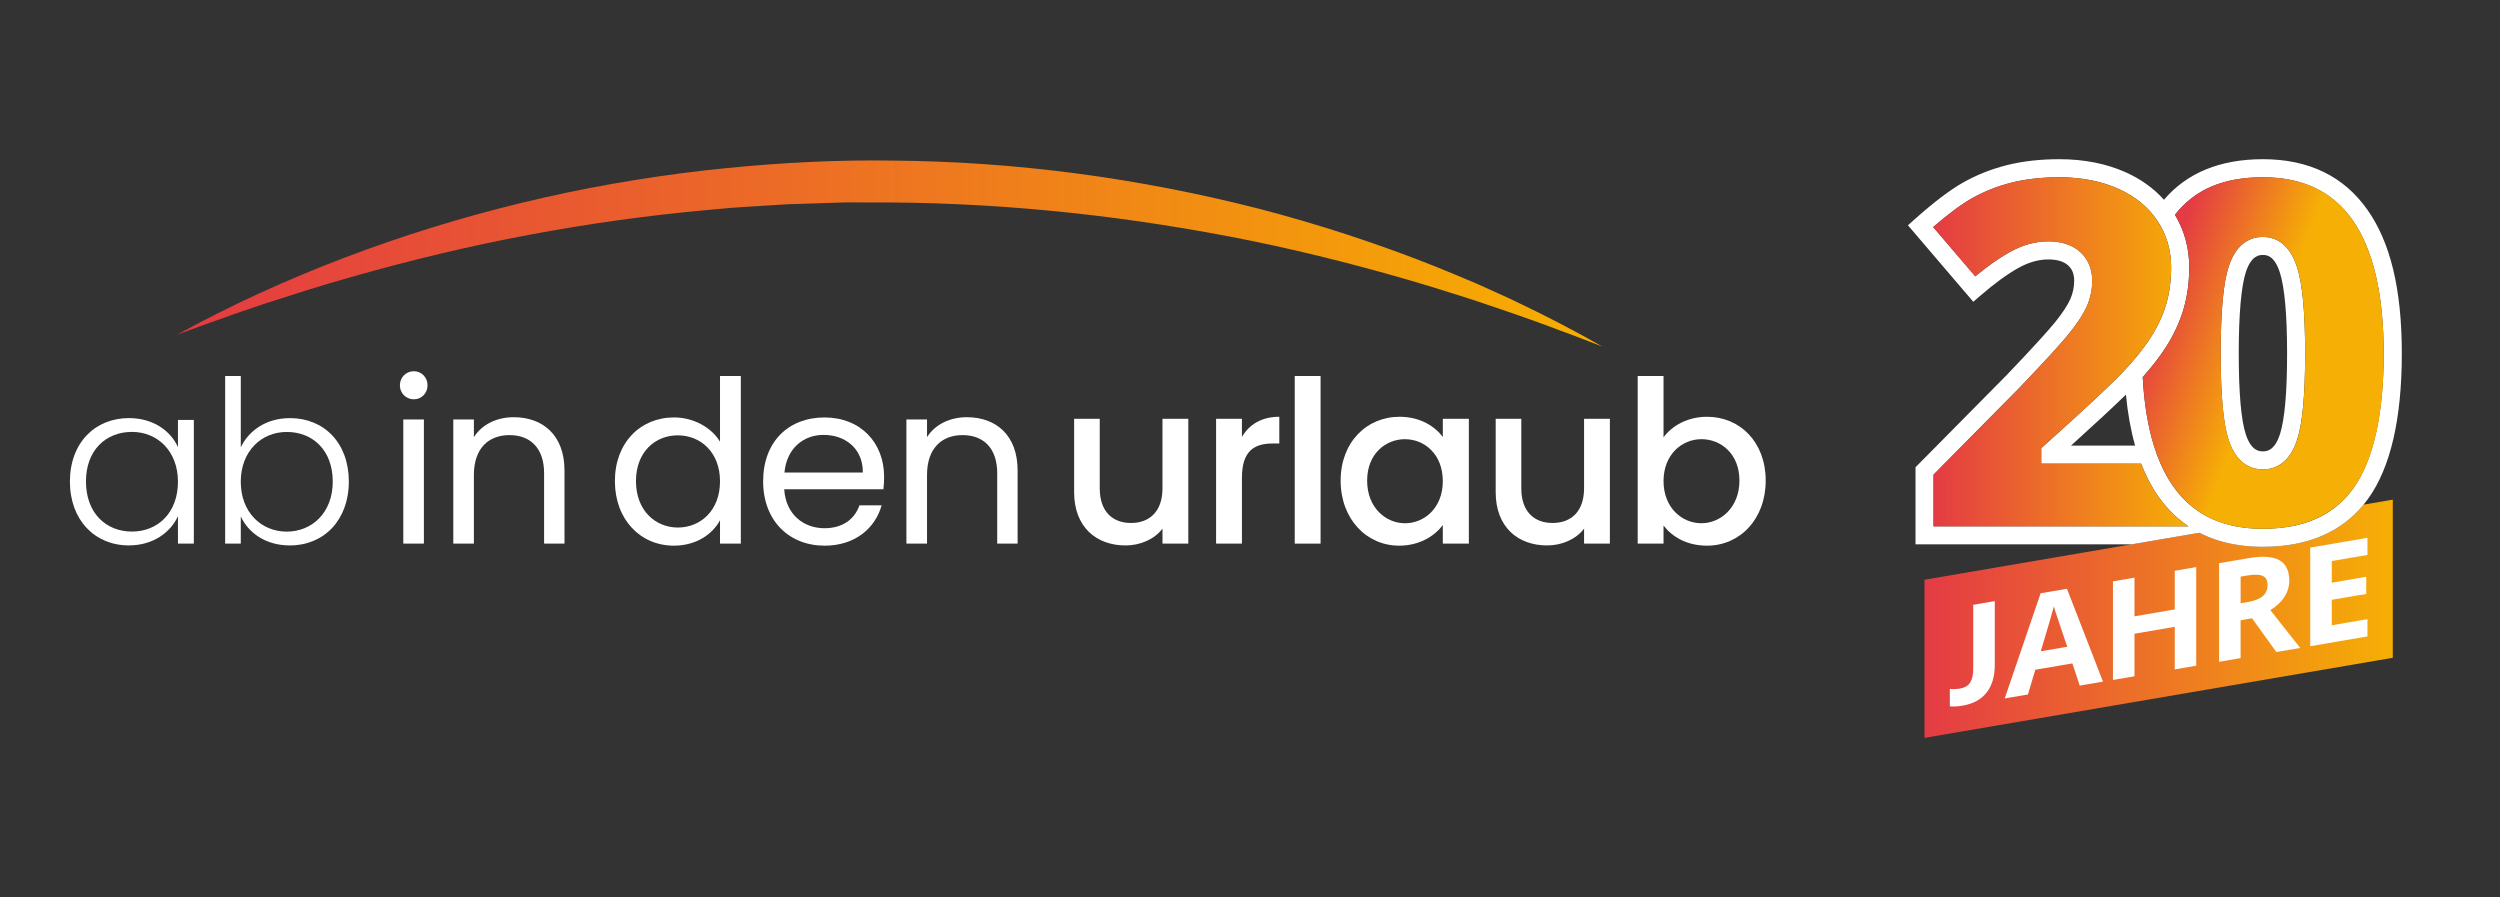
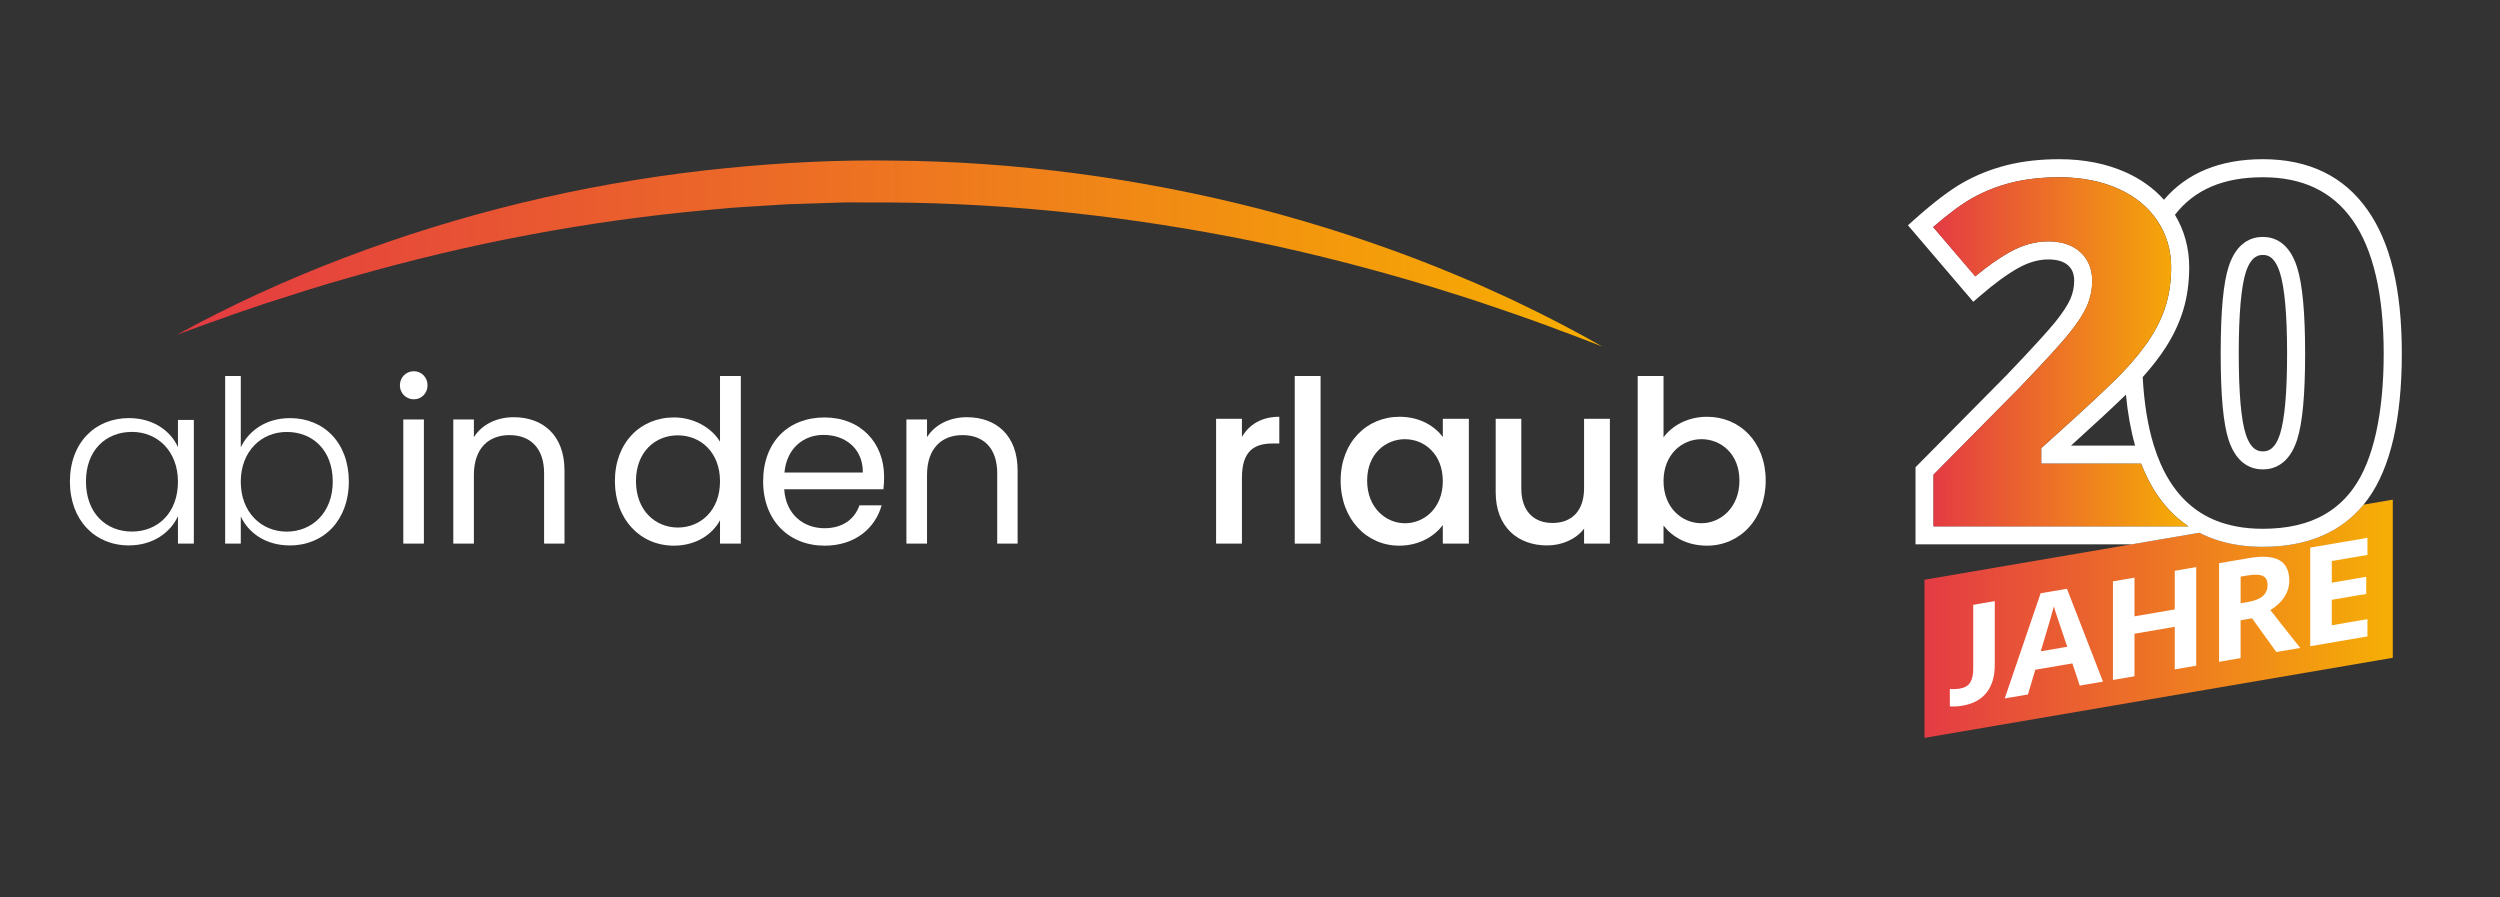
<svg xmlns="http://www.w3.org/2000/svg" xmlns:xlink="http://www.w3.org/1999/xlink" id="Ebene_1" data-name="Ebene 1" viewBox="0 0 1102.1 395.47">
  <rect x="0" y="0" width="1102.1" height="395.47" fill="#333333" stroke="none" />
  <defs>
    <linearGradient id="BRAND_GRADIENT_" data-name="BRAND GRADIENT " x1="78.05" y1="111.73" x2="706.29" y2="111.73" gradientUnits="userSpaceOnUse">
      <stop offset="0" stop-color="#e43a42" />
      <stop offset=".99" stop-color="#f7ae00" />
    </linearGradient>
    <linearGradient id="Unbenannter_Verlauf_4" data-name="Unbenannter Verlauf 4" x1="848.4" y1="-7558.38" x2="1054.83" y2="-7558.38" gradientTransform="translate(0 -7285.6) scale(1 -1)" gradientUnits="userSpaceOnUse">
      <stop offset="0" stop-color="#e43b44" />
      <stop offset="1" stop-color="#f6af05" />
    </linearGradient>
    <linearGradient id="Unbenannter_Verlauf_4-2" data-name="Unbenannter Verlauf 4" x1="852.23" y1="-7440.68" x2="964.74" y2="-7440.68" xlink:href="#Unbenannter_Verlauf_4" />
    <linearGradient id="Unbenannter_Verlauf_5" data-name="Unbenannter Verlauf 5" x1="943.76" y1="-7421.65" x2="1053.77" y2="-7461.69" gradientTransform="translate(0 -7285.6) scale(1 -1)" gradientUnits="userSpaceOnUse">
      <stop offset=".04" stop-color="#e43b44" />
      <stop offset=".5" stop-color="#f6af05" />
    </linearGradient>
  </defs>
  <g>
    <g>
      <path d="m56.88,184.32c10.98,0,18.47,5.89,21.57,12.78v-11.98h7v54.52h-7v-12.08c-3.19,6.99-10.78,12.88-21.67,12.88-14.87,0-25.96-11.08-25.96-28.16s11.08-27.97,26.06-27.97m1.3,6.09c-11.48,0-20.28,7.99-20.28,21.87s8.79,22.07,20.28,22.07,20.27-8.39,20.27-21.97-9.08-21.97-20.27-21.97" fill="#fff" stroke-width="0" />
      <path d="m127.82,184.32c14.98,0,25.96,10.88,25.96,27.97s-11.08,28.16-25.96,28.16c-10.89,0-18.38-5.69-21.67-12.78v11.98h-6.89v-73.9h6.89v31.46c3.39-7.19,10.98-12.88,21.67-12.88m-1.41,6.09c-11.08,0-20.27,8.39-20.27,21.97s9.18,21.97,20.27,21.97,20.28-8.29,20.28-22.07-8.79-21.87-20.28-21.87" fill="#fff" stroke-width="0" />
      <path d="m176.29,169.84c0-3.49,2.7-6.19,6.2-6.19,3.3,0,5.99,2.7,5.99,6.19s-2.69,6.19-5.99,6.19c-3.5,0-6.2-2.69-6.2-6.19m1.5,15.08h9.08v54.73h-9.08v-54.73Z" fill="#fff" stroke-width="0" />
      <path d="m239.87,208.69c0-11.19-6.1-16.88-15.28-16.88s-15.68,5.8-15.68,17.58v30.26h-9.08v-54.73h9.08v7.79c3.6-5.69,10.19-8.79,17.57-8.79,12.69,0,22.37,7.79,22.37,23.47v32.26h-8.99v-30.96Z" fill="#fff" stroke-width="0" />
      <path d="m297.13,184.02c8.59,0,16.48,4.4,20.28,10.69v-28.96h9.18v73.9h-9.18v-10.28c-3.3,6.09-10.39,11.18-20.37,11.18-14.69,0-25.97-11.48-25.97-28.46s11.28-28.07,26.06-28.07m1.7,7.89c-9.98,0-18.47,7.29-18.47,20.18s8.49,20.47,18.47,20.47,18.58-7.49,18.58-20.37-8.6-20.27-18.58-20.27" fill="#fff" stroke-width="0" />
      <path d="m363.48,240.55c-15.57,0-27.06-10.98-27.06-28.36s11.09-28.16,27.06-28.16,26.27,11.18,26.27,26.16c0,2-.1,3.6-.3,5.5h-43.74c.69,11.08,8.49,17.17,17.77,17.17,8.2,0,13.39-4.2,15.38-10.08h9.79c-2.79,9.99-11.58,17.78-25.16,17.78m-17.67-32.26h34.55c.1-10.68-7.9-16.58-17.28-16.58-8.88,0-16.28,5.89-17.27,16.58" fill="#fff" stroke-width="0" />
      <path d="m439.62,208.69c0-11.19-6.09-16.88-15.28-16.88s-15.67,5.8-15.67,17.58v30.26h-9.09v-54.73h9.09v7.79c3.59-5.69,10.19-8.79,17.57-8.79,12.69,0,22.36,7.79,22.36,23.47v32.26h-8.99v-30.96Z" fill="#fff" stroke-width="0" />
-       <path d="m523.85,239.65h-11.38v-6.59c-3.6,4.69-9.79,7.39-16.28,7.39-12.88,0-22.67-8.09-22.67-23.47v-32.36h11.29v30.66c0,10.08,5.5,15.27,13.78,15.27s13.88-5.19,13.88-15.27v-30.66h11.38v55.02Z" fill="#fff" stroke-width="0" />
      <path d="m547.49,239.65h-11.39v-55.02h11.39v7.99c3.2-5.49,8.69-8.89,16.48-8.89v11.78h-2.9c-8.39,0-13.58,3.49-13.58,15.18v28.96Z" fill="#fff" stroke-width="0" />
      <rect x="570.77" y="165.75" width="11.39" height="73.9" fill="#fff" stroke-width="0" />
      <path d="m616.98,183.73c9.29,0,15.68,4.39,19.07,8.89v-7.99h11.48v55.02h-11.48v-8.18c-3.5,4.69-10.09,9.08-19.28,9.08-14.28,0-25.76-11.69-25.76-28.66s11.48-28.16,25.97-28.16m2.39,9.88c-8.48,0-16.68,6.39-16.68,18.28s8.2,18.78,16.68,18.78,16.68-6.69,16.68-18.57-8.09-18.48-16.68-18.48" fill="#fff" stroke-width="0" />
      <path d="m709.7,239.65h-11.38v-6.59c-3.6,4.69-9.79,7.39-16.29,7.39-12.88,0-22.67-8.09-22.67-23.47v-32.36h11.29v30.66c0,10.08,5.49,15.27,13.78,15.27s13.89-5.19,13.89-15.27v-30.66h11.38v55.02Z" fill="#fff" stroke-width="0" />
      <path d="m752.52,183.73c14.58,0,25.87,11.18,25.87,28.16s-11.39,28.66-25.87,28.66c-9.08,0-15.58-4.1-19.17-8.89v7.99h-11.39v-73.9h11.39v27.06c3.59-4.99,10.49-9.08,19.17-9.08m-2.5,9.88c-8.49,0-16.67,6.69-16.67,18.48s8.19,18.57,16.67,18.57,16.79-6.89,16.79-18.78-8.2-18.28-16.79-18.28" fill="#fff" stroke-width="0" />
    </g>
    <path d="m310.87,75.1c-27.18,3.11-54.17,7.84-80.71,14.27-26.54,6.43-52.66,14.49-78.11,24.17-25.45,9.67-50.25,20.95-74,34.01,3.19-1.15,6.37-2.31,9.54-3.5,3.16-1.2,6.38-2.27,9.56-3.41,6.34-2.34,12.77-4.44,19.14-6.64,12.85-4.13,25.65-8.3,38.62-11.89,25.86-7.39,51.98-13.65,78.3-18.59,26.32-4.95,52.84-8.64,79.45-11.02l9.98-.9c3.33-.29,6.67-.43,10-.66l9.99-.62,5-.3,5.01-.15c6.67-.18,13.34-.49,20.01-.64l20.03.03c53.4.37,106.71,6.3,159.2,16.95,26.24,5.39,52.24,12.09,77.99,19.86,6.44,1.94,12.83,4.05,19.26,6.05,6.37,2.18,12.78,4.27,19.15,6.5,6.36,2.25,12.74,4.48,19.04,6.92,6.38,2.26,12.63,4.83,18.99,7.2-11.77-6.72-23.82-12.99-36.07-18.85-3.04-1.52-6.14-2.91-9.23-4.31l-9.29-4.21c-6.26-2.64-12.52-5.31-18.84-7.85-25.3-10.07-51.27-18.57-77.7-25.45-52.9-13.54-107.57-20.93-162.34-21.28-2.67-.04-5.34-.06-8.02-.06-24.71,0-49.4,1.64-73.93,4.37" fill="url(#BRAND_GRADIENT_)" stroke-width="0" />
  </g>
  <g id="b">
    <path id="d" d="m1054.83,220.27v69.71l-206.44,35.3v-69.71l121.15-20.72c7.98,4.13,17.35,6.21,28.03,6.21,19.3,0,34.2-6.25,44.34-18.59l12.9-2.2h0Z" fill="url(#Unbenannter_Verlauf_4)" stroke-width="0" />
    <path id="e" d="m865.18,311.08c-2.15.37-4.02.47-5.61.3v-7.67c1.64.12,3.13.06,4.48-.17,2.09-.36,3.58-1.24,4.48-2.65.9-1.41,1.35-3.46,1.35-6.13v-28.13l9.5-1.63v28.07c0,5.07-1.19,9.14-3.59,12.21-2.39,3.06-5.93,5-10.61,5.8h0Zm51.66-8.83l-3.25-9.79-16.34,2.79-3.25,10.9-10.24,1.75,15.82-46.35,11.62-1.99,15.88,40.93-10.24,1.75Zm-5.52-17.13c-3-8.86-4.7-13.88-5.07-15.04-.38-1.16-.65-2.09-.81-2.77-.67,2.65-2.61,9.26-5.79,19.81l11.68-2h0Zm56.87,8.35l-9.47,1.62v-18.76l-17.75,3.04v18.76l-9.5,1.63v-43.47l9.5-1.63v17.04l17.75-3.04v-17.04l9.47-1.62v43.47h0Zm19.56-20.03v16.68l-9.5,1.63v-43.47l13.06-2.23c6.09-1.04,10.6-.74,13.52.91,2.92,1.65,4.38,4.67,4.38,9.05,0,2.56-.73,4.96-2.18,7.2-1.45,2.24-3.51,4.15-6.16,5.74,6.74,8.62,11.14,14.18,13.18,16.69l-10.55,1.8-10.7-14.85-5.06.86h0Zm0-7.49l3.07-.52c3-.51,5.22-1.38,6.65-2.59,1.43-1.22,2.15-2.86,2.15-4.95s-.73-3.4-2.19-4.03c-1.46-.62-3.73-.67-6.79-.15l-2.88.49v11.75h0Zm55.92,7l-15.72,2.69v-11.21l15.18-2.6v-7.55l-15.18,2.6v-9.55l15.72-2.69v-7.55l-25.23,4.31v43.47l25.23-4.31v-7.61h0Z" fill="#fff" stroke-width="0" />
    <path id="f" d="m1043.6,92.41c-10.39-14.75-25.87-22.23-46.01-22.23-18.86,0-33.51,6.01-43.64,17.89q.45.51,0,0h0c-4.46-5.02-10.08-9.07-16.79-12.09-8.59-3.85-18.44-5.8-29.29-5.8-8.51,0-16.31.89-23.19,2.63-6.9,1.75-13.38,4.33-19.25,7.65-5.82,3.29-13.03,8.76-21.43,16.27l-2.9,2.59,28.81,33.72,3.03-2.62c6.24-5.4,11.87-9.52,16.75-12.25,4.5-2.52,8.97-3.8,13.28-3.8,3.84,0,6.77.87,8.7,2.59,1.85,1.65,2.71,3.82,2.71,6.85,0,2.77-.57,5.46-1.68,8-1.2,2.73-3.43,6.12-6.61,10.08-3.34,4.16-10.6,12.08-21.57,23.56l-40.08,40.53v33.99h95.25l29.88-5.11c4.64,2.4,9.75,4.1,15.3,5.11,1.47.27,2.98.49,4.51.66.04,0,.08,0,.12.01.38.04.77.08,1.16.11.21.02.41.04.62.06.33.03.66.05.99.07.28.02.57.04.85.05.29.02.58.03.87.05.36.02.73.03,1.1.04.23,0,.45.02.68.02.61.01,1.22.02,1.83.02,19.3,0,34.2-6.25,44.34-18.59.7-.85,1.37-1.73,2.03-2.63,9.85-13.67,14.84-35.19,14.84-63.95s-5.11-49.16-15.2-63.48h0Zm-191.22,139.6v-22.76l37.81-38.23.05-.05c11.3-11.82,18.52-19.7,22.05-24.1,3.67-4.57,6.18-8.44,7.69-11.86,1.56-3.55,2.36-7.32,2.36-11.21,0-5.31-1.81-9.61-5.37-12.79-3.43-3.06-8.14-4.61-14-4.61s-11.46,1.62-17.17,4.82c-4.51,2.53-9.55,6.08-15,10.59l-18.56-21.72c6.71-5.8,12.45-10.07,17.12-12.7,5.27-2.98,11.09-5.28,17.3-6.86,6.23-1.58,13.38-2.39,21.23-2.39,9.71,0,18.47,1.72,26.03,5.11,7.38,3.31,13.16,8.06,17.19,14.12,4.01,6.03,6.04,12.91,6.04,20.44,0,5.84-.74,11.3-2.18,16.23-1.45,4.93-3.74,9.86-6.79,14.64-3.12,4.88-7.34,10.13-12.56,15.6-5.33,5.58-16.91,16.38-34.43,32.09l-1.32,1.19v6.85h44.02c2.11,5.46,4.66,10.32,7.65,14.55,3.74,5.3,8.15,9.66,13.22,13.06h-112.36Zm88.85-35.57h-28.24c10.76-9.73,18.85-17.24,24.21-22.48h0c.78,8.23,2.13,15.73,4.04,22.48h0Zm96.26,18.76c-2.79,3.88-6.04,7.12-9.76,9.71-7.07,4.96-15.86,7.63-26.53,8.11-1.19.05-2.39.09-3.62.09-4.19,0-8.11-.34-11.77-1.04-.1-.02-.2-.04-.31-.07-11.69-2.27-20.75-8.1-27.49-17.65-2.09-2.96-3.94-6.29-5.55-9.96-1.09-2.49-2.08-5.15-2.95-7.96-2.67-8.59-4.31-18.67-4.92-30.18,4.11-4.59,7.57-9.05,10.27-13.3,3.46-5.42,6.05-11.03,7.72-16.68,1.66-5.65,2.51-11.87,2.51-18.47,0-8.42-2.12-16.18-6.29-23.11,8.67-11.13,21.37-16.55,38.77-16.55s30.57,6.17,39.51,18.86c9.12,12.95,13.75,32.76,13.75,58.89s-4.49,47.01-13.34,59.3h0Zm-39.91-110.76c-4.92,0-11.53,2.25-15.05,12.93-2.4,7.26-3.56,19.87-3.56,38.53s1.16,31.03,3.56,38.23c3.53,10.58,10.13,12.8,15.05,12.8s11.65-2.29,15.12-13.18c2.35-7.4,3.49-19.78,3.49-37.85s-1.16-30.6-3.55-38.11c-3.51-11.03-10.13-13.34-15.07-13.34h0Zm7.53,86.9c-2.43,7.63-6.14,7.63-7.53,7.63s-5.05,0-7.5-7.36c-2.09-6.28-3.15-18.29-3.15-35.71s1.07-29.68,3.16-36.04c2.46-7.46,6.12-7.46,7.5-7.46s5,0,7.48,7.8c2.11,6.63,3.17,18.64,3.17,35.7s-1.05,28.92-3.12,35.44h0Z" fill="#fff" stroke-width="0" />
    <path id="h" d="m912.28,146.88c-3.53,4.4-10.75,12.28-22.05,24.1l-.05.05-37.81,38.23v22.76h112.36c-5.07-3.4-9.48-7.76-13.22-13.06-2.99-4.24-5.54-9.1-7.65-14.55h-44.02v-6.85l1.32-1.19c17.51-15.71,29.1-26.51,34.43-32.09.31-.32.6-.64.9-.96,2.95-3.15,5.58-6.23,7.84-9.19,1.41-1.86,2.69-3.67,3.82-5.44,3.06-4.79,5.34-9.71,6.79-14.64,1.45-4.92,2.18-10.38,2.18-16.23,0-5.49-1.09-10.63-3.23-15.35-.8-1.75-1.73-3.45-2.82-5.09-.61-.92-1.27-1.8-1.96-2.66-3.87-4.8-8.98-8.65-15.24-11.46-7.56-3.39-16.32-5.11-26.03-5.11-7.85,0-14.99.8-21.23,2.39-6.21,1.58-12.03,3.89-17.3,6.86-4.66,2.63-10.41,6.9-17.12,12.7l18.56,21.72c5.46-4.51,10.49-8.06,15-10.59,5.71-3.2,11.48-4.82,17.17-4.82s10.57,1.55,14,4.61c3.56,3.18,5.37,7.48,5.37,12.79,0,3.88-.79,7.65-2.36,11.21-1.51,3.41-4.02,7.29-7.69,11.86h0Z" fill="url(#Unbenannter_Verlauf_4-2)" stroke-width="0" />
-     <path id="j" d="m1050.84,155.9c0-26.13-4.62-45.95-13.74-58.9-8.94-12.69-21.86-18.85-39.51-18.85s-30.1,5.42-38.77,16.55c4.17,6.93,6.29,14.7,6.29,23.12,0,6.61-.84,12.82-2.51,18.47-1.67,5.65-4.26,11.26-7.72,16.68-2.71,4.24-6.16,8.7-10.27,13.29.35,6.7,1.06,12.92,2.11,18.64h.01c2.22,12.07,6,21.93,11.31,29.46,8.9,12.62,21.84,18.75,39.57,18.75s31.23-5.86,39.91-17.91c5.31-7.38,9.05-17.52,11.2-30.3h-.02c1.43-8.51,2.15-18.19,2.15-29h0Zm-38.11,37.84c-3.46,10.89-10.14,13.18-15.12,13.18s-11.52-2.22-15.05-12.8c-.82-2.45-1.49-5.51-2.02-9.22h-.02c-1.03-7.18-1.54-16.78-1.54-29,0-18.67,1.16-31.27,3.56-38.54,3.52-10.68,10.13-12.92,15.05-12.92s11.56,2.31,15.07,13.34c2.39,7.51,3.55,19.98,3.55,38.12,0,12.19-.52,21.77-1.58,29h.02c-.51,3.49-1.15,6.43-1.91,8.84h0Z" fill="url(#Unbenannter_Verlauf_5)" stroke-width="0" />
  </g>
</svg>